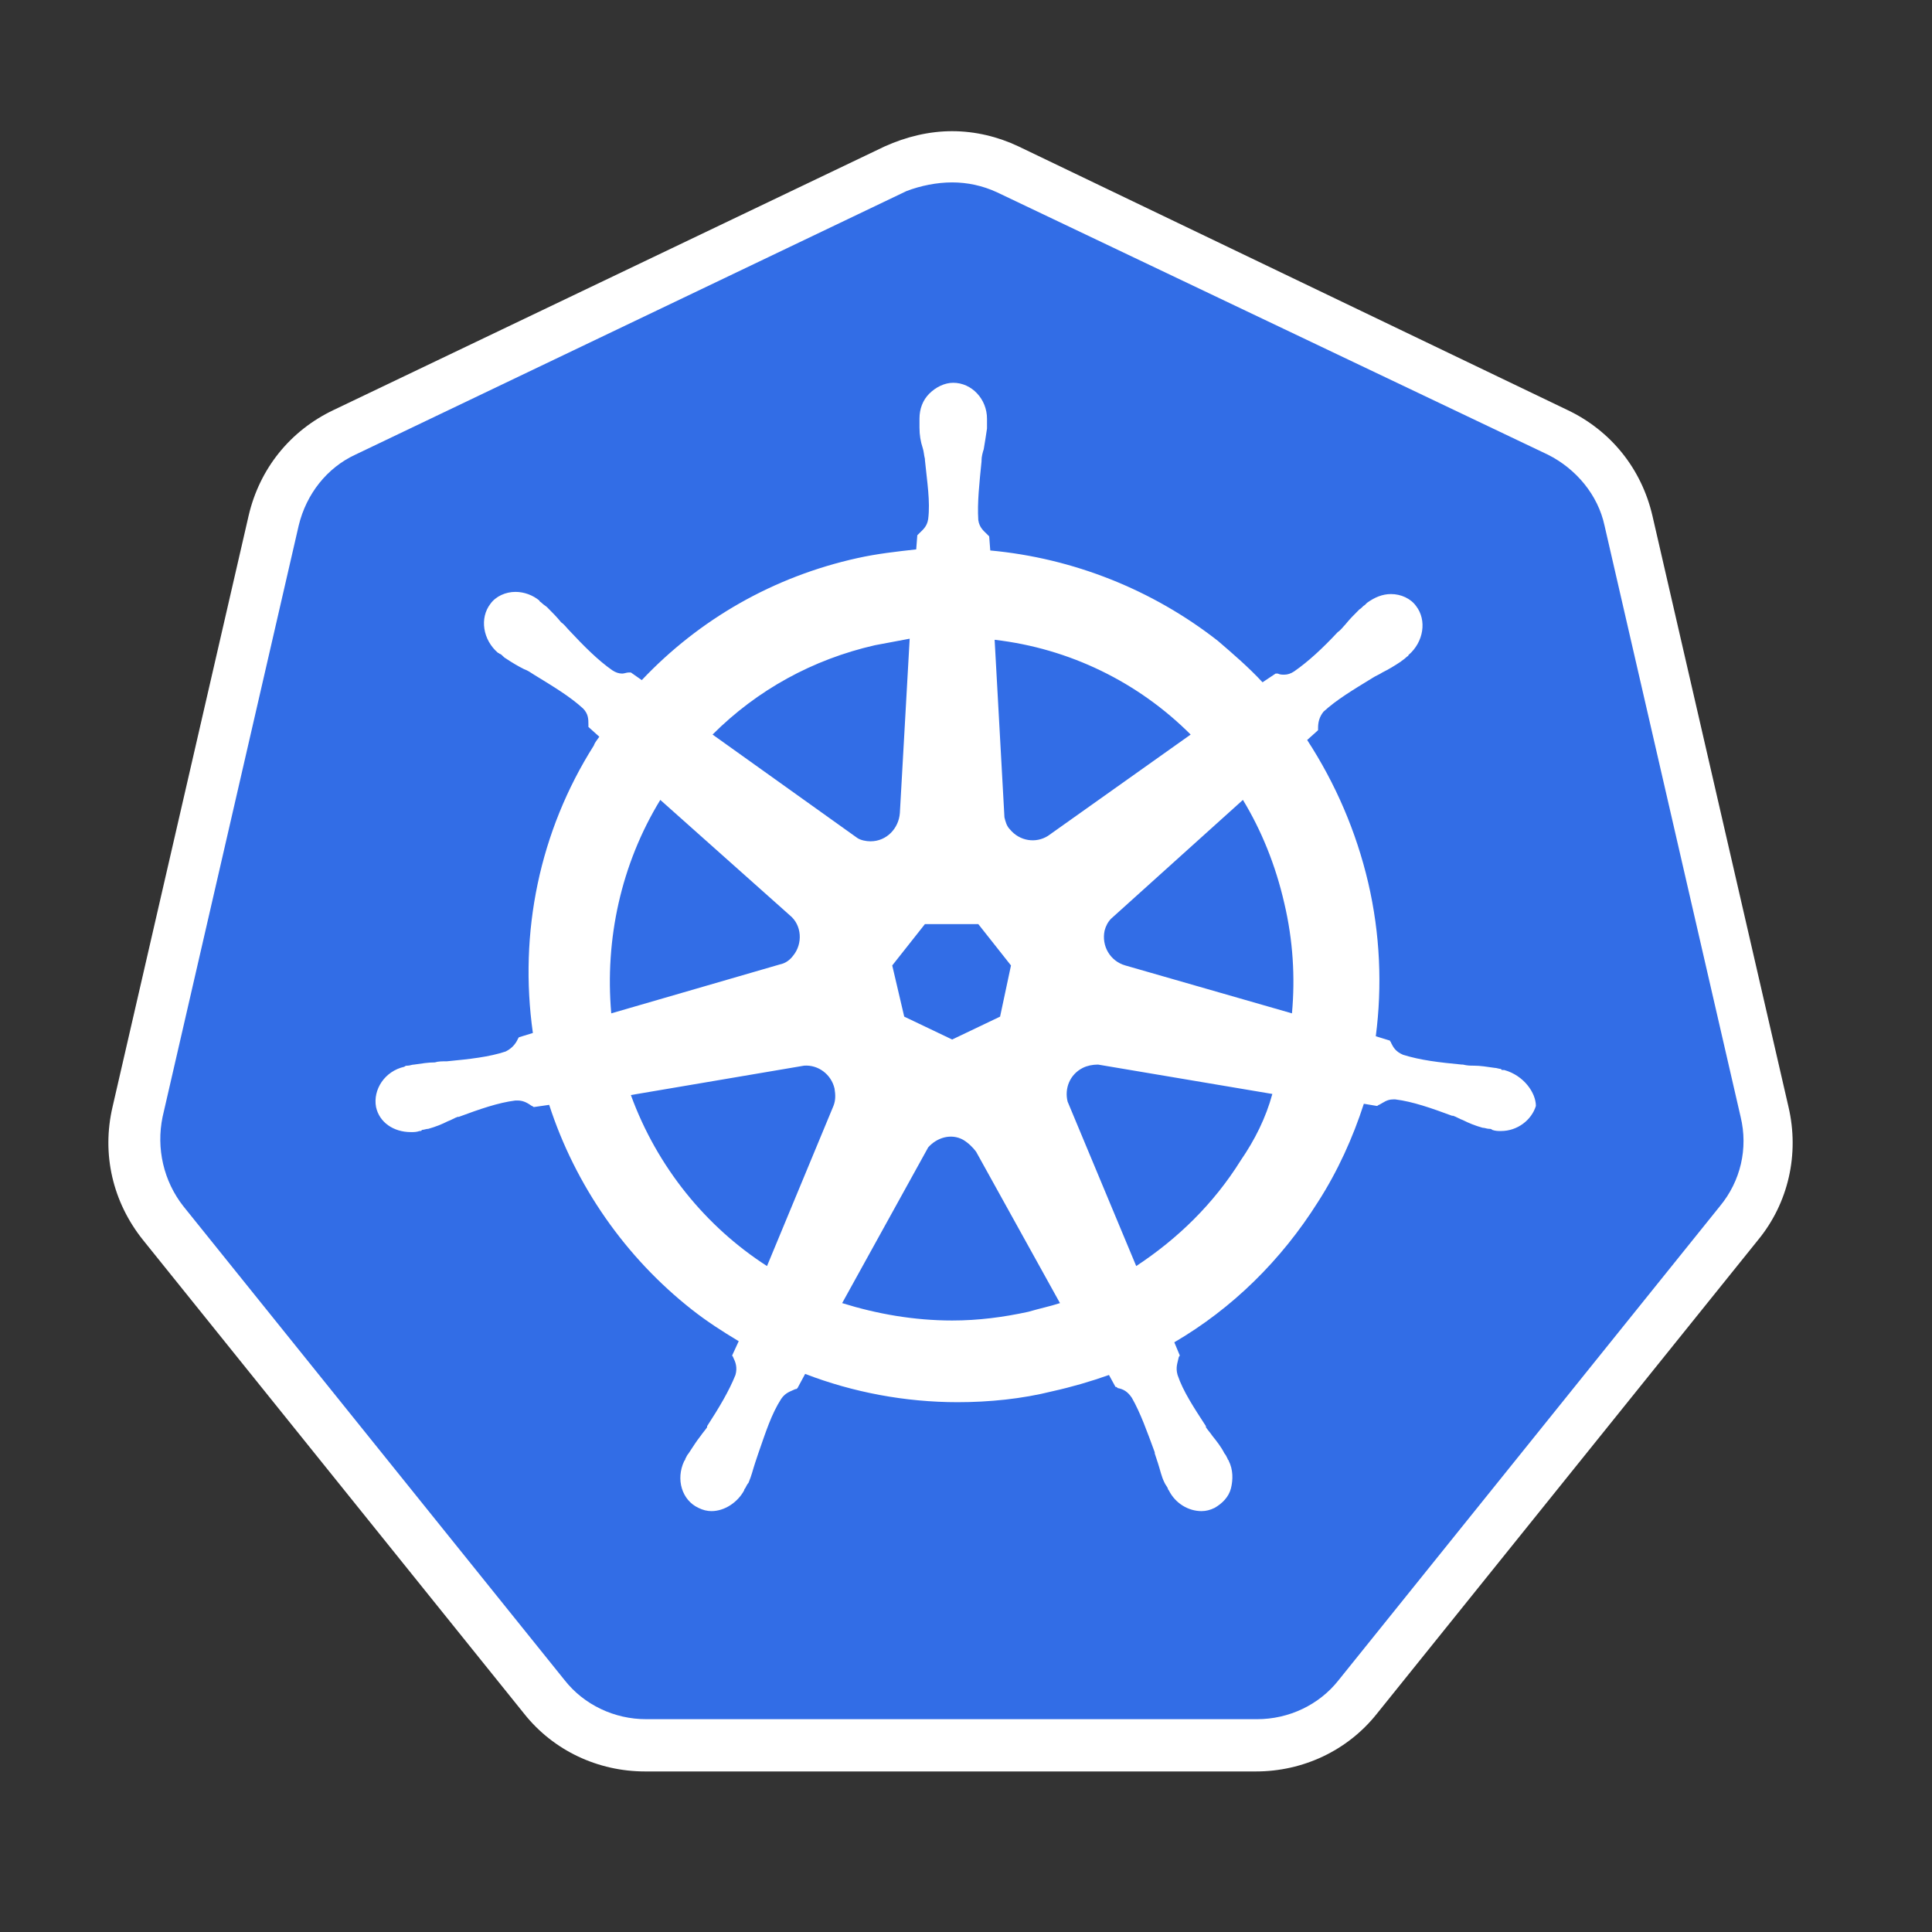
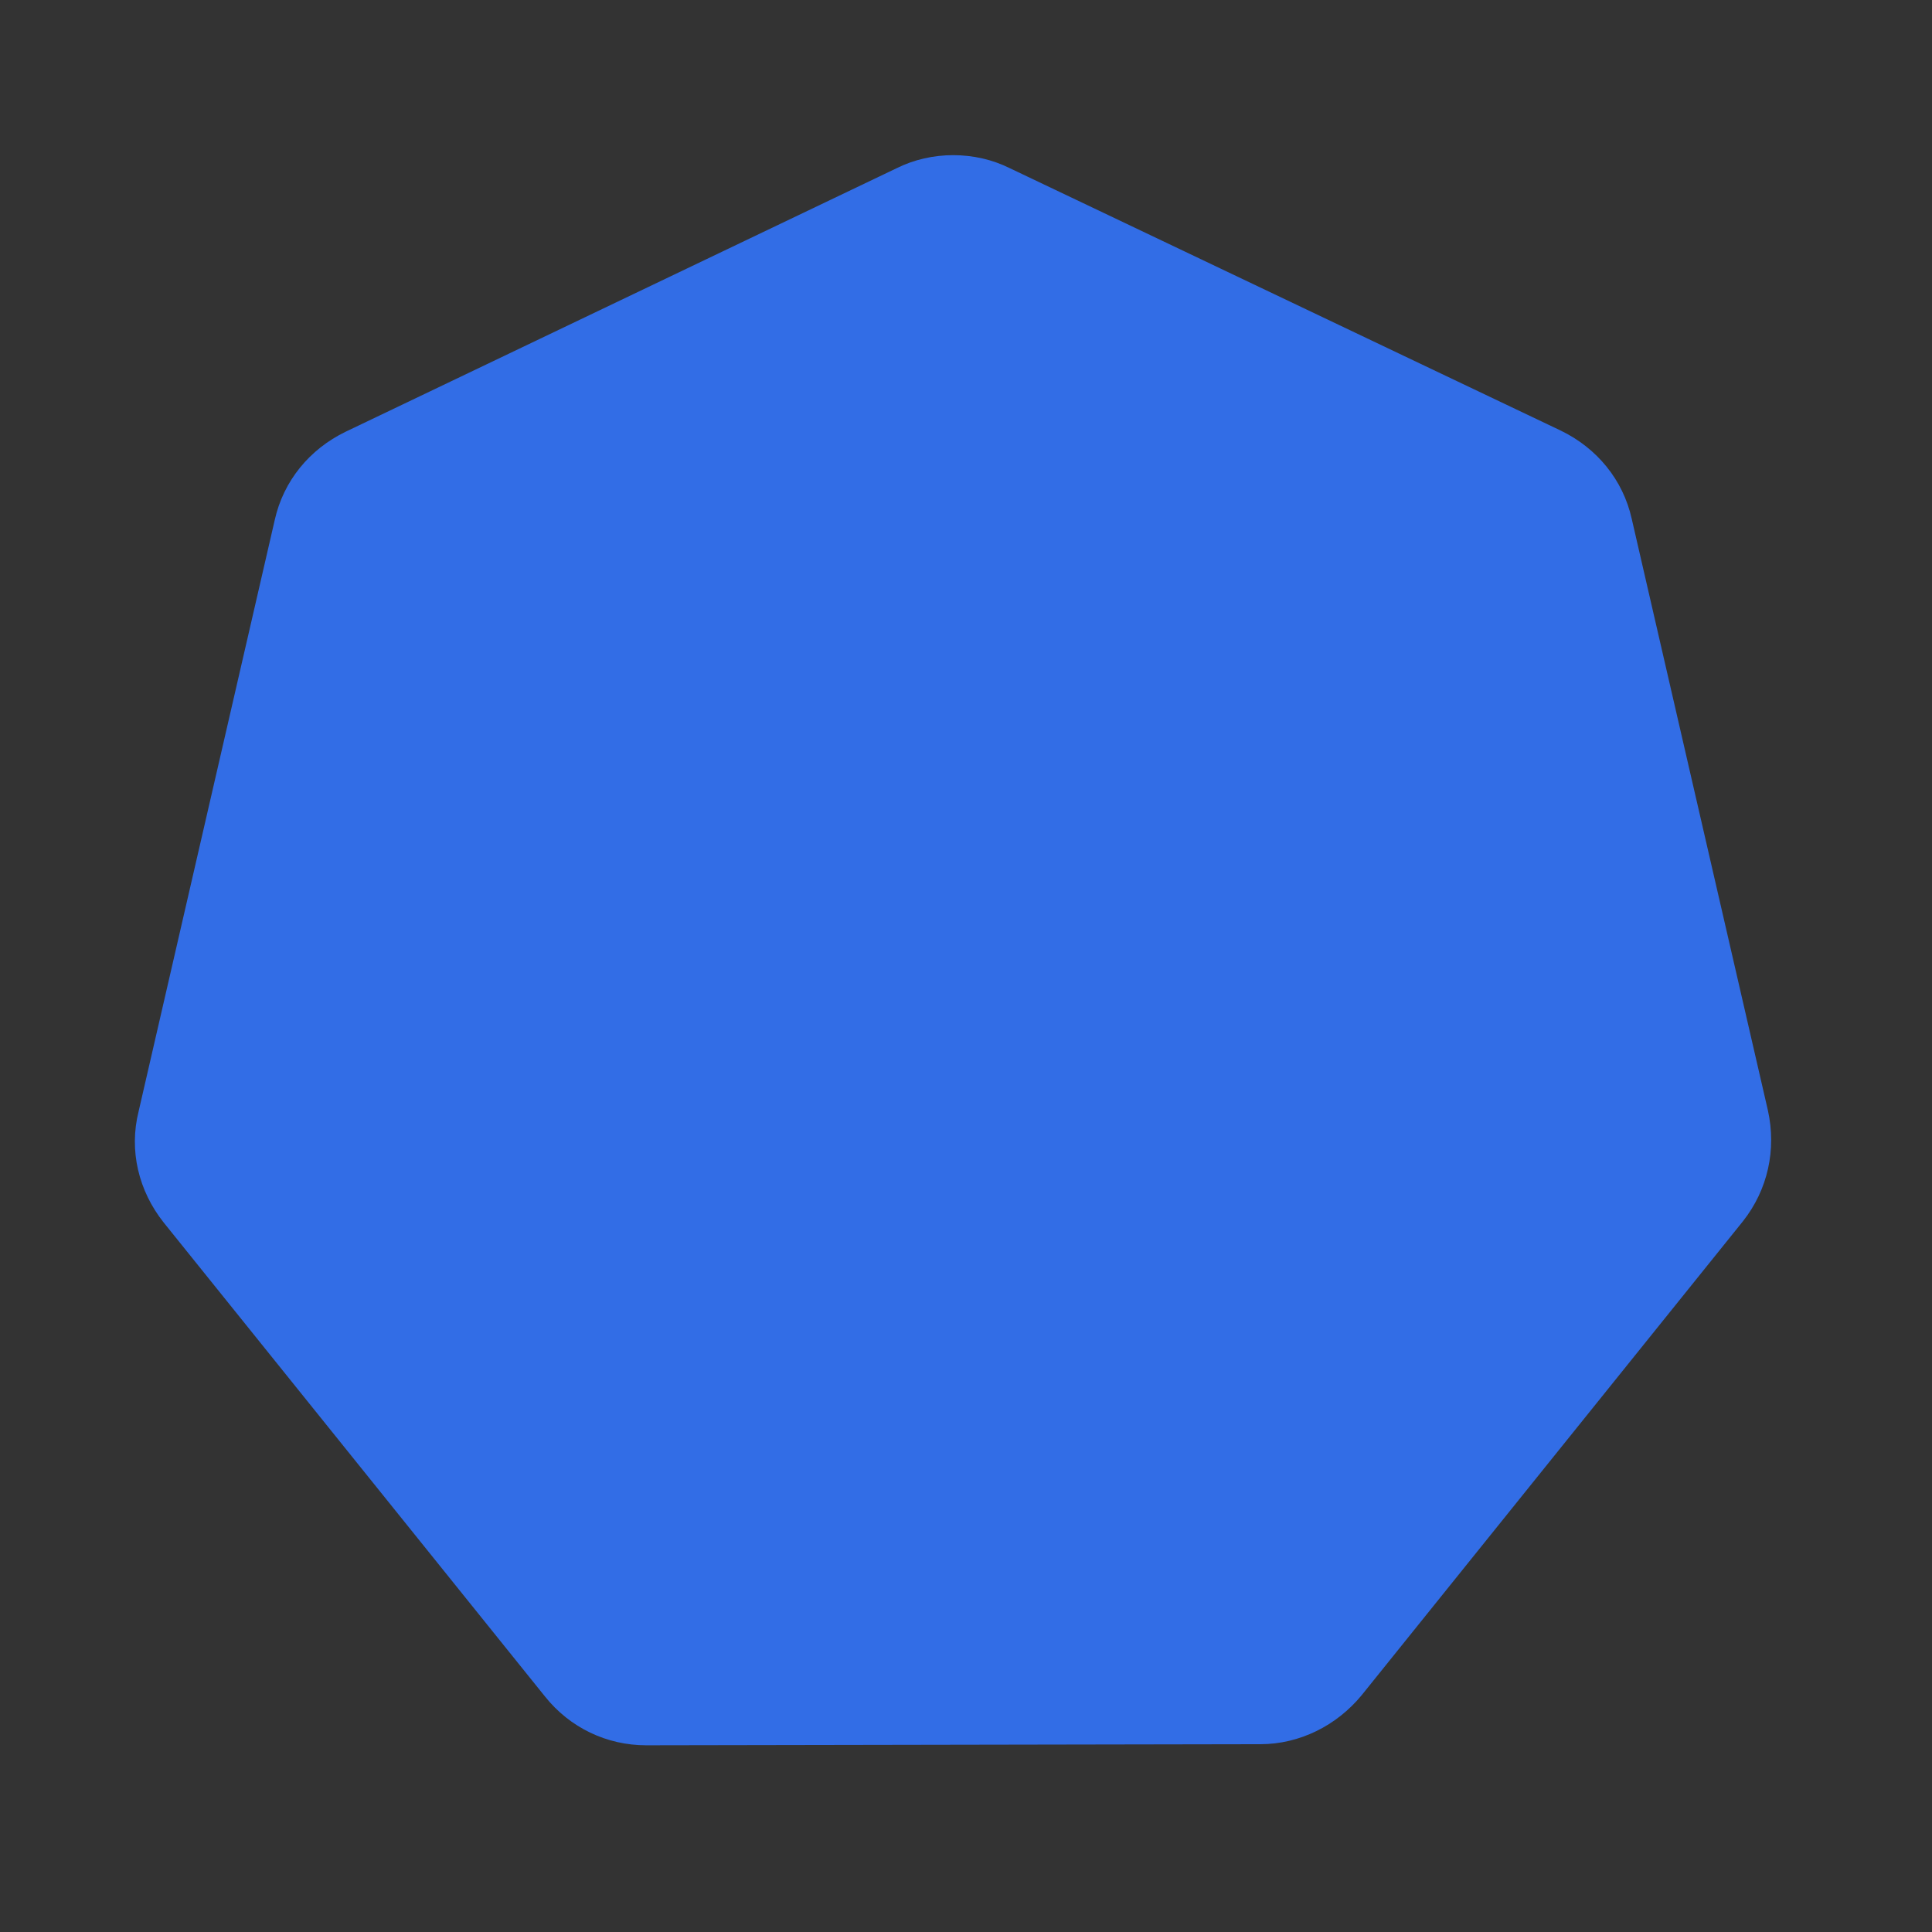
<svg xmlns="http://www.w3.org/2000/svg" width="39" height="39" viewBox="0 0 39 39" fill="none">
  <rect x="0" y="0" width="39" height="39" fill="#333333" stroke="none" />
  <path d="M13.043 35.231C12.252 35.231 11.504 34.879 10.998 34.242L3.304 24.678C2.798 24.04 2.6 23.227 2.798 22.435L5.546 10.497C5.722 9.706 6.25 9.068 6.975 8.716L18.099 3.396C18.451 3.22 18.847 3.132 19.242 3.132C19.638 3.132 20.034 3.22 20.386 3.396L31.51 8.694C32.235 9.046 32.763 9.684 32.939 10.475L35.687 22.413C35.863 23.205 35.687 24.018 35.181 24.656L27.487 34.22C26.981 34.835 26.233 35.209 25.442 35.209L13.043 35.231Z" fill="#326DE6" />
-   <path d="M19.221 3.682C19.528 3.682 19.836 3.748 20.122 3.88L31.246 9.178C31.817 9.464 32.257 9.992 32.389 10.607L35.137 22.546C35.291 23.183 35.137 23.843 34.719 24.348L27.025 33.912C26.629 34.418 26.014 34.704 25.376 34.704H13.043C12.405 34.704 11.79 34.418 11.394 33.912L3.7 24.348C3.304 23.843 3.15 23.183 3.282 22.546L6.03 10.607C6.184 9.97 6.602 9.442 7.173 9.178L18.297 3.858C18.583 3.748 18.913 3.682 19.221 3.682ZM19.221 2.648C18.759 2.648 18.297 2.758 17.858 2.956L6.733 8.277C5.854 8.695 5.239 9.464 5.019 10.409L2.271 22.348C2.051 23.293 2.271 24.261 2.886 25.03L10.581 34.594C11.174 35.341 12.076 35.759 13.021 35.759H25.354C26.299 35.759 27.201 35.341 27.794 34.594L35.489 25.03C36.104 24.282 36.324 23.293 36.104 22.348L33.356 10.409C33.136 9.464 32.521 8.695 31.642 8.277L20.561 2.956C20.144 2.758 19.682 2.648 19.221 2.648Z" fill="white" />
-   <path d="M30.366 21.6C30.345 21.6 30.345 21.6 30.366 21.6H30.345C30.323 21.6 30.301 21.6 30.301 21.578C30.257 21.578 30.213 21.556 30.169 21.556C30.015 21.534 29.883 21.512 29.751 21.512C29.685 21.512 29.619 21.512 29.531 21.49H29.509C29.047 21.446 28.674 21.402 28.322 21.292C28.168 21.226 28.124 21.138 28.08 21.05C28.08 21.028 28.058 21.028 28.058 21.006L27.772 20.918C27.904 19.907 27.86 18.851 27.619 17.818C27.377 16.785 26.959 15.817 26.387 14.938L26.607 14.74V14.696C26.607 14.586 26.629 14.476 26.717 14.366C26.981 14.124 27.311 13.927 27.706 13.685C27.772 13.641 27.838 13.619 27.904 13.575C28.036 13.509 28.146 13.443 28.278 13.355C28.3 13.333 28.344 13.311 28.388 13.267C28.41 13.245 28.432 13.245 28.432 13.223C28.74 12.959 28.806 12.52 28.586 12.234C28.476 12.08 28.278 11.992 28.08 11.992C27.904 11.992 27.75 12.058 27.596 12.168C27.575 12.19 27.575 12.19 27.552 12.212C27.509 12.234 27.487 12.278 27.443 12.3C27.333 12.409 27.245 12.498 27.157 12.607C27.113 12.651 27.069 12.717 27.003 12.761C26.695 13.091 26.409 13.355 26.124 13.553C26.058 13.597 25.992 13.619 25.926 13.619C25.882 13.619 25.838 13.619 25.794 13.597H25.75L25.486 13.773C25.2 13.465 24.892 13.201 24.585 12.937C23.266 11.904 21.661 11.266 19.99 11.112L19.968 10.827C19.946 10.805 19.946 10.805 19.924 10.783C19.858 10.717 19.77 10.651 19.748 10.497C19.726 10.145 19.77 9.749 19.814 9.31V9.288C19.814 9.222 19.836 9.134 19.858 9.068C19.88 8.936 19.902 8.804 19.924 8.65V8.518V8.452C19.924 8.056 19.616 7.727 19.242 7.727C19.067 7.727 18.891 7.815 18.759 7.946C18.627 8.078 18.561 8.254 18.561 8.452V8.496V8.628C18.561 8.782 18.583 8.914 18.627 9.046C18.649 9.112 18.649 9.178 18.671 9.266V9.288C18.715 9.727 18.781 10.123 18.737 10.475C18.715 10.629 18.627 10.695 18.561 10.761C18.539 10.783 18.539 10.783 18.517 10.805L18.495 11.09C18.099 11.134 17.704 11.178 17.308 11.266C15.615 11.64 14.12 12.498 12.955 13.729L12.735 13.575H12.691C12.647 13.575 12.603 13.597 12.559 13.597C12.493 13.597 12.427 13.575 12.361 13.531C12.076 13.333 11.79 13.047 11.482 12.717C11.438 12.673 11.394 12.607 11.328 12.563C11.24 12.454 11.152 12.366 11.042 12.256C11.02 12.234 10.976 12.212 10.932 12.168C10.911 12.146 10.889 12.146 10.889 12.124C10.757 12.014 10.581 11.948 10.405 11.948C10.207 11.948 10.009 12.036 9.899 12.19C9.679 12.476 9.745 12.915 10.053 13.179C10.075 13.179 10.075 13.201 10.097 13.201C10.141 13.223 10.163 13.267 10.207 13.289C10.339 13.377 10.449 13.443 10.581 13.509C10.647 13.531 10.713 13.575 10.779 13.619C11.174 13.861 11.504 14.059 11.768 14.3C11.878 14.41 11.878 14.52 11.878 14.63V14.674L12.098 14.872C12.054 14.938 12.01 14.982 11.988 15.048C10.889 16.785 10.471 18.829 10.757 20.852L10.471 20.94C10.471 20.962 10.449 20.962 10.449 20.984C10.405 21.072 10.339 21.16 10.207 21.226C9.877 21.336 9.482 21.38 9.02 21.424H8.998C8.932 21.424 8.844 21.424 8.778 21.446C8.646 21.446 8.514 21.468 8.36 21.49C8.316 21.49 8.272 21.512 8.228 21.512C8.206 21.512 8.184 21.512 8.162 21.534C7.767 21.622 7.525 21.995 7.591 22.347C7.657 22.655 7.943 22.853 8.294 22.853C8.36 22.853 8.404 22.853 8.47 22.831C8.492 22.831 8.514 22.831 8.514 22.809C8.558 22.809 8.602 22.787 8.646 22.787C8.8 22.743 8.91 22.699 9.042 22.633C9.108 22.611 9.174 22.567 9.24 22.545H9.262C9.679 22.391 10.053 22.259 10.405 22.215H10.449C10.581 22.215 10.669 22.281 10.735 22.325C10.757 22.325 10.757 22.347 10.779 22.347L11.086 22.303C11.614 23.93 12.625 25.381 13.966 26.436C14.274 26.678 14.582 26.876 14.912 27.074L14.78 27.36C14.78 27.382 14.802 27.382 14.802 27.404C14.846 27.492 14.89 27.602 14.846 27.756C14.714 28.085 14.516 28.415 14.274 28.789V28.811C14.23 28.877 14.186 28.921 14.142 28.987C14.054 29.097 13.988 29.207 13.9 29.339C13.878 29.361 13.856 29.405 13.834 29.449C13.834 29.471 13.812 29.492 13.812 29.492C13.636 29.866 13.768 30.284 14.098 30.438C14.186 30.482 14.274 30.504 14.362 30.504C14.626 30.504 14.89 30.328 15.021 30.086C15.021 30.064 15.043 30.042 15.043 30.042C15.066 29.998 15.088 29.954 15.11 29.932C15.175 29.778 15.197 29.668 15.241 29.537C15.263 29.471 15.285 29.405 15.307 29.339C15.461 28.899 15.571 28.547 15.769 28.239C15.857 28.107 15.967 28.085 16.055 28.041C16.077 28.041 16.077 28.041 16.099 28.02L16.253 27.734C17.22 28.107 18.275 28.305 19.331 28.305C19.968 28.305 20.628 28.239 21.243 28.085C21.639 27.997 22.012 27.888 22.386 27.756L22.518 27.997C22.54 27.997 22.54 27.997 22.562 28.02C22.672 28.041 22.76 28.085 22.848 28.217C23.024 28.525 23.156 28.899 23.31 29.317V29.339C23.332 29.405 23.354 29.471 23.375 29.537C23.419 29.668 23.442 29.8 23.508 29.932C23.529 29.976 23.551 29.998 23.573 30.042C23.573 30.064 23.595 30.086 23.595 30.086C23.727 30.35 23.991 30.504 24.255 30.504C24.343 30.504 24.431 30.482 24.519 30.438C24.673 30.35 24.805 30.218 24.849 30.042C24.892 29.866 24.892 29.668 24.805 29.492C24.805 29.471 24.782 29.471 24.782 29.449C24.761 29.405 24.739 29.361 24.717 29.339C24.651 29.207 24.563 29.097 24.475 28.987C24.431 28.921 24.387 28.877 24.343 28.811V28.789C24.101 28.415 23.881 28.085 23.771 27.756C23.727 27.602 23.771 27.514 23.793 27.404C23.793 27.382 23.815 27.382 23.815 27.36L23.705 27.096C24.87 26.415 25.86 25.447 26.607 24.26C27.003 23.644 27.311 22.963 27.531 22.281L27.794 22.325C27.816 22.325 27.816 22.303 27.838 22.303C27.926 22.259 27.992 22.193 28.124 22.193H28.168C28.52 22.237 28.894 22.369 29.311 22.523H29.333C29.399 22.545 29.465 22.589 29.531 22.611C29.663 22.677 29.773 22.721 29.927 22.765C29.971 22.765 30.015 22.787 30.059 22.787C30.081 22.787 30.103 22.787 30.125 22.809C30.191 22.831 30.235 22.831 30.301 22.831C30.63 22.831 30.916 22.611 31.004 22.325C31.004 22.061 30.762 21.71 30.366 21.6ZM20.188 20.522L19.221 20.984L18.253 20.522L18.011 19.489L18.671 18.654H19.748L20.408 19.489L20.188 20.522ZM25.926 18.236C26.102 18.983 26.146 19.731 26.08 20.456L22.716 19.489C22.408 19.401 22.232 19.093 22.298 18.785C22.32 18.698 22.364 18.61 22.43 18.544L25.09 16.147C25.464 16.763 25.75 17.466 25.926 18.236ZM24.035 14.828L21.155 16.873C20.913 17.027 20.584 16.983 20.386 16.741C20.32 16.675 20.298 16.587 20.276 16.499L20.078 12.915C21.595 13.091 22.98 13.773 24.035 14.828ZM17.66 13.025C17.901 12.981 18.121 12.937 18.363 12.893L18.165 16.411C18.143 16.719 17.901 16.983 17.572 16.983C17.484 16.983 17.374 16.961 17.308 16.917L14.384 14.828C15.285 13.927 16.407 13.311 17.66 13.025ZM13.329 16.147L15.945 18.478C16.187 18.675 16.209 19.049 16.011 19.291C15.945 19.379 15.857 19.445 15.747 19.467L12.339 20.456C12.208 18.961 12.537 17.444 13.329 16.147ZM12.735 22.105L16.231 21.512C16.517 21.49 16.78 21.688 16.846 21.973C16.868 22.105 16.868 22.215 16.824 22.325L15.483 25.557C14.252 24.766 13.263 23.556 12.735 22.105ZM20.759 26.48C20.254 26.59 19.748 26.656 19.221 26.656C18.451 26.656 17.704 26.524 17 26.305L18.737 23.161C18.913 22.963 19.198 22.875 19.44 23.007C19.55 23.073 19.638 23.161 19.704 23.249L21.397 26.305C21.199 26.37 20.979 26.415 20.759 26.48ZM25.046 23.424C24.497 24.304 23.771 25.007 22.936 25.557L21.551 22.237C21.485 21.973 21.595 21.688 21.859 21.556C21.947 21.512 22.056 21.49 22.166 21.49L25.684 22.083C25.552 22.567 25.332 23.007 25.046 23.424Z" fill="white" />
</svg>